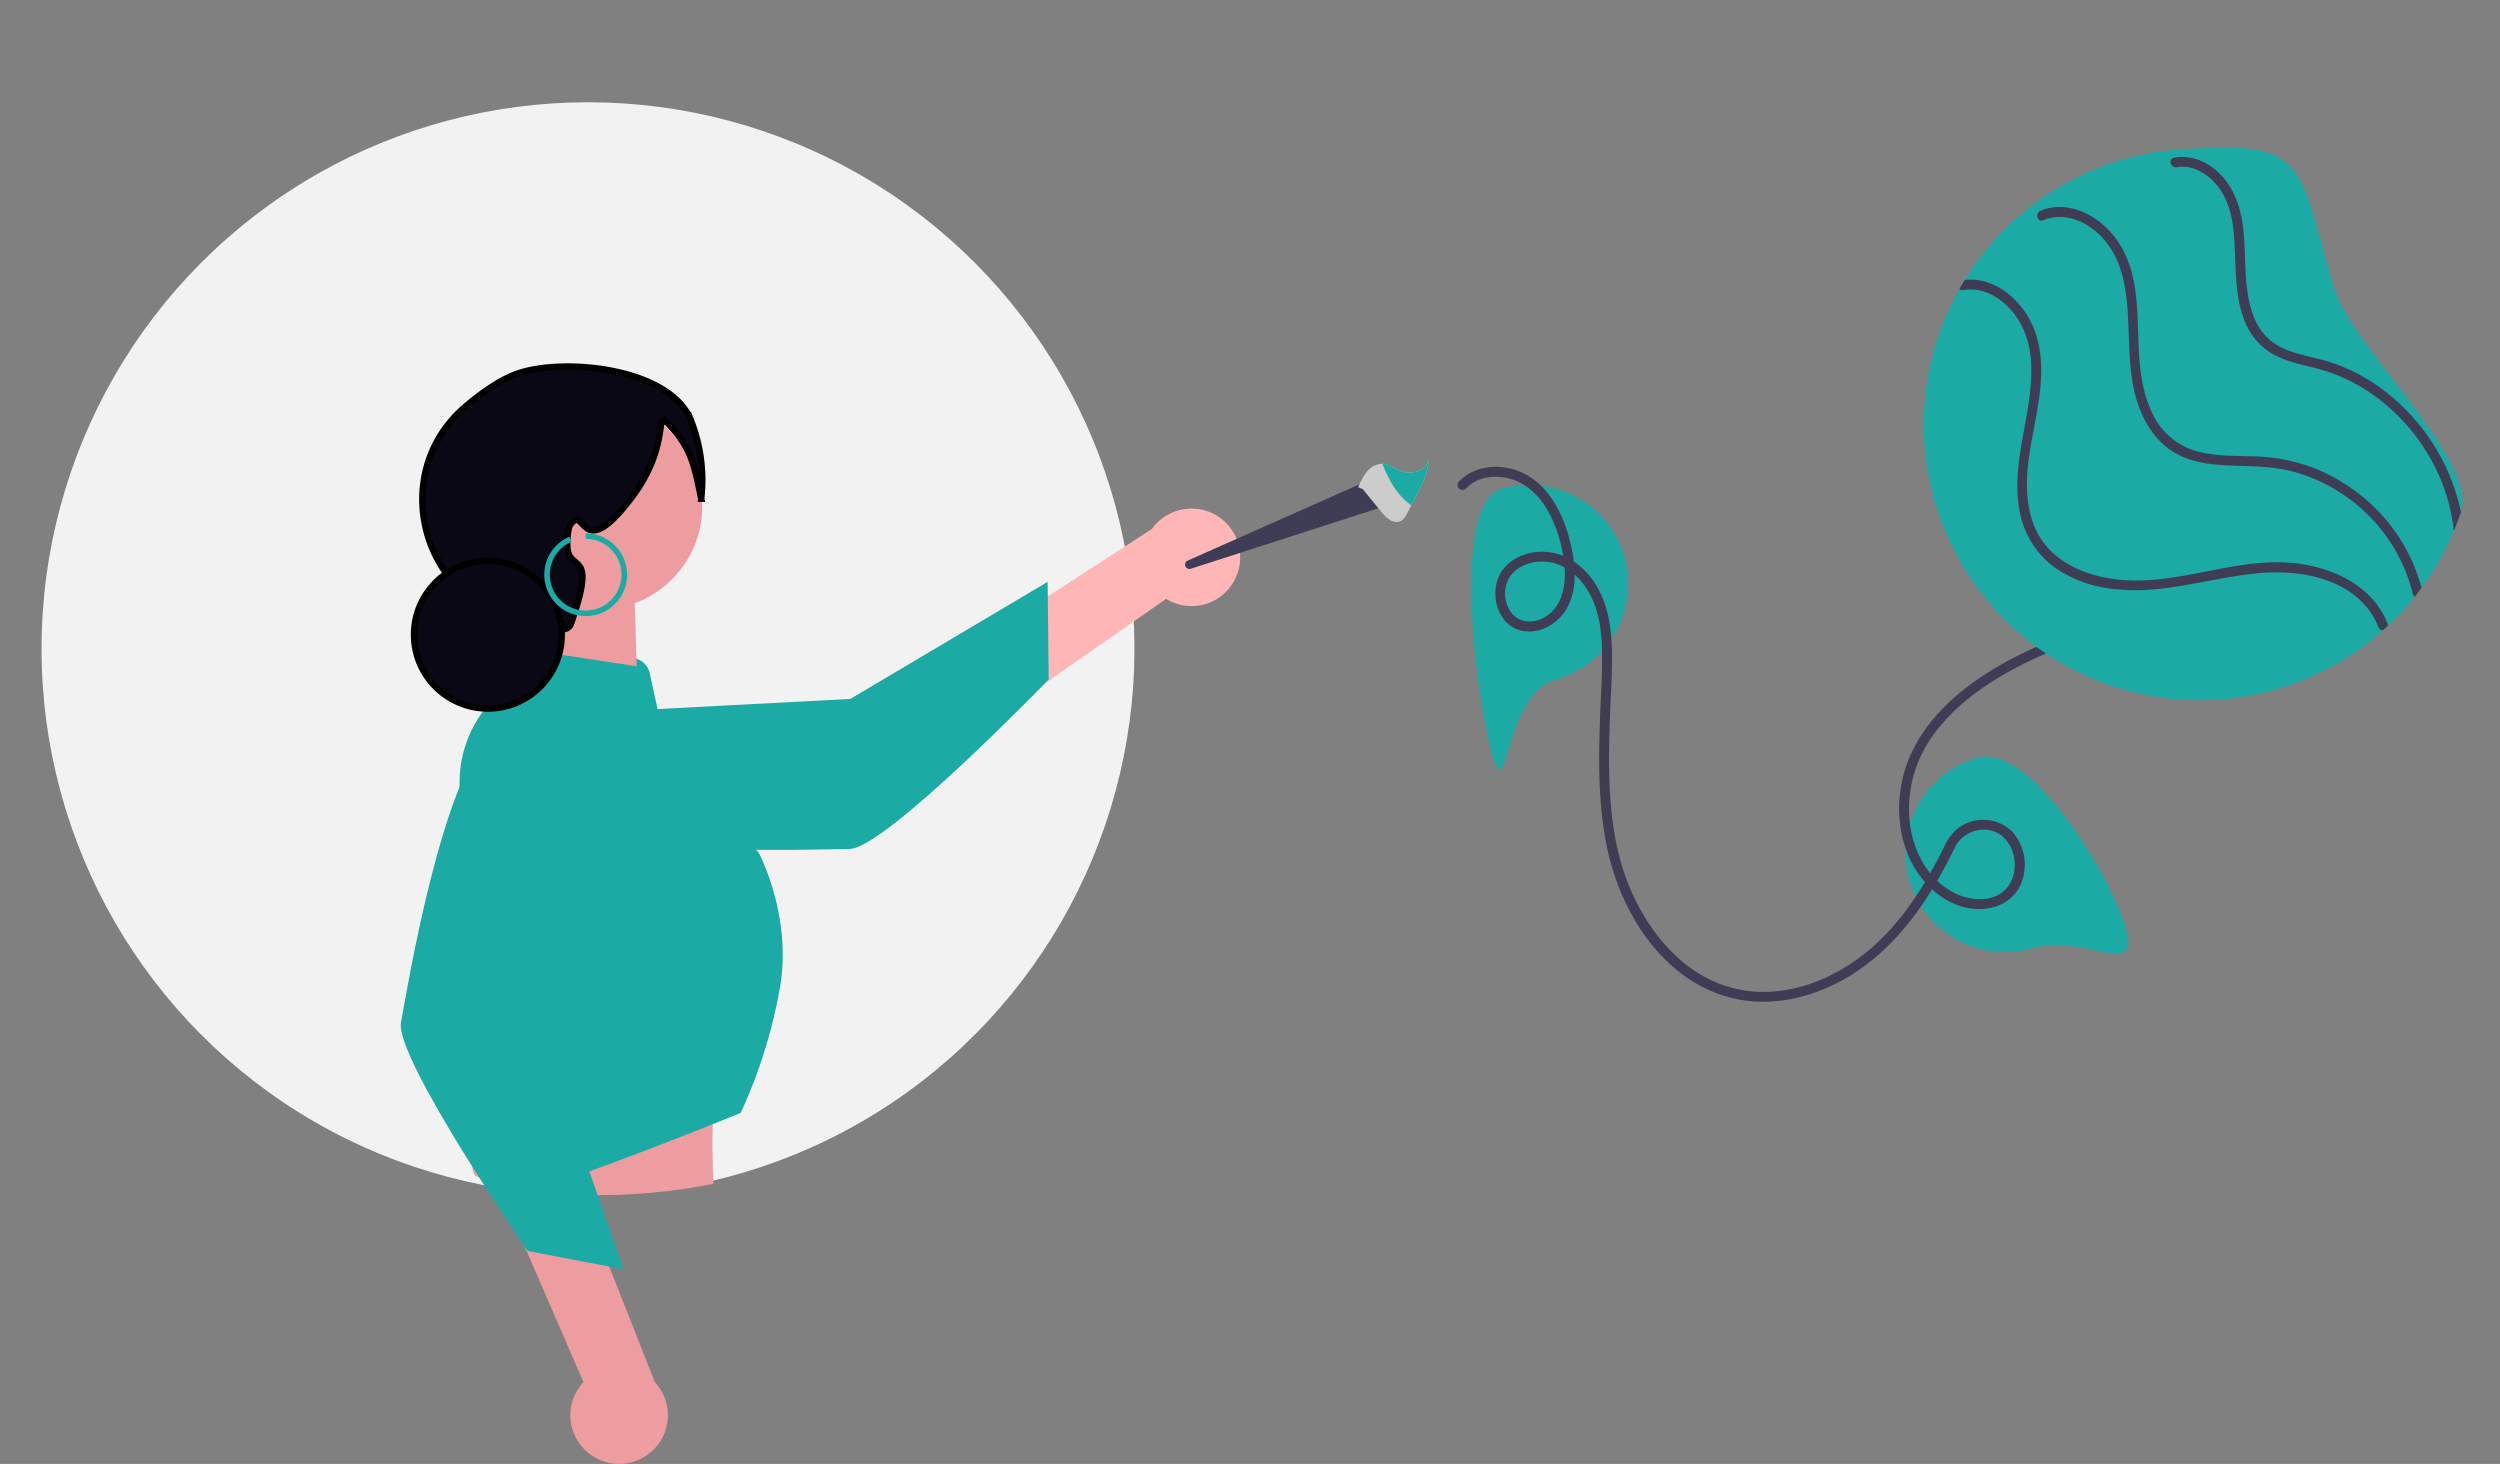
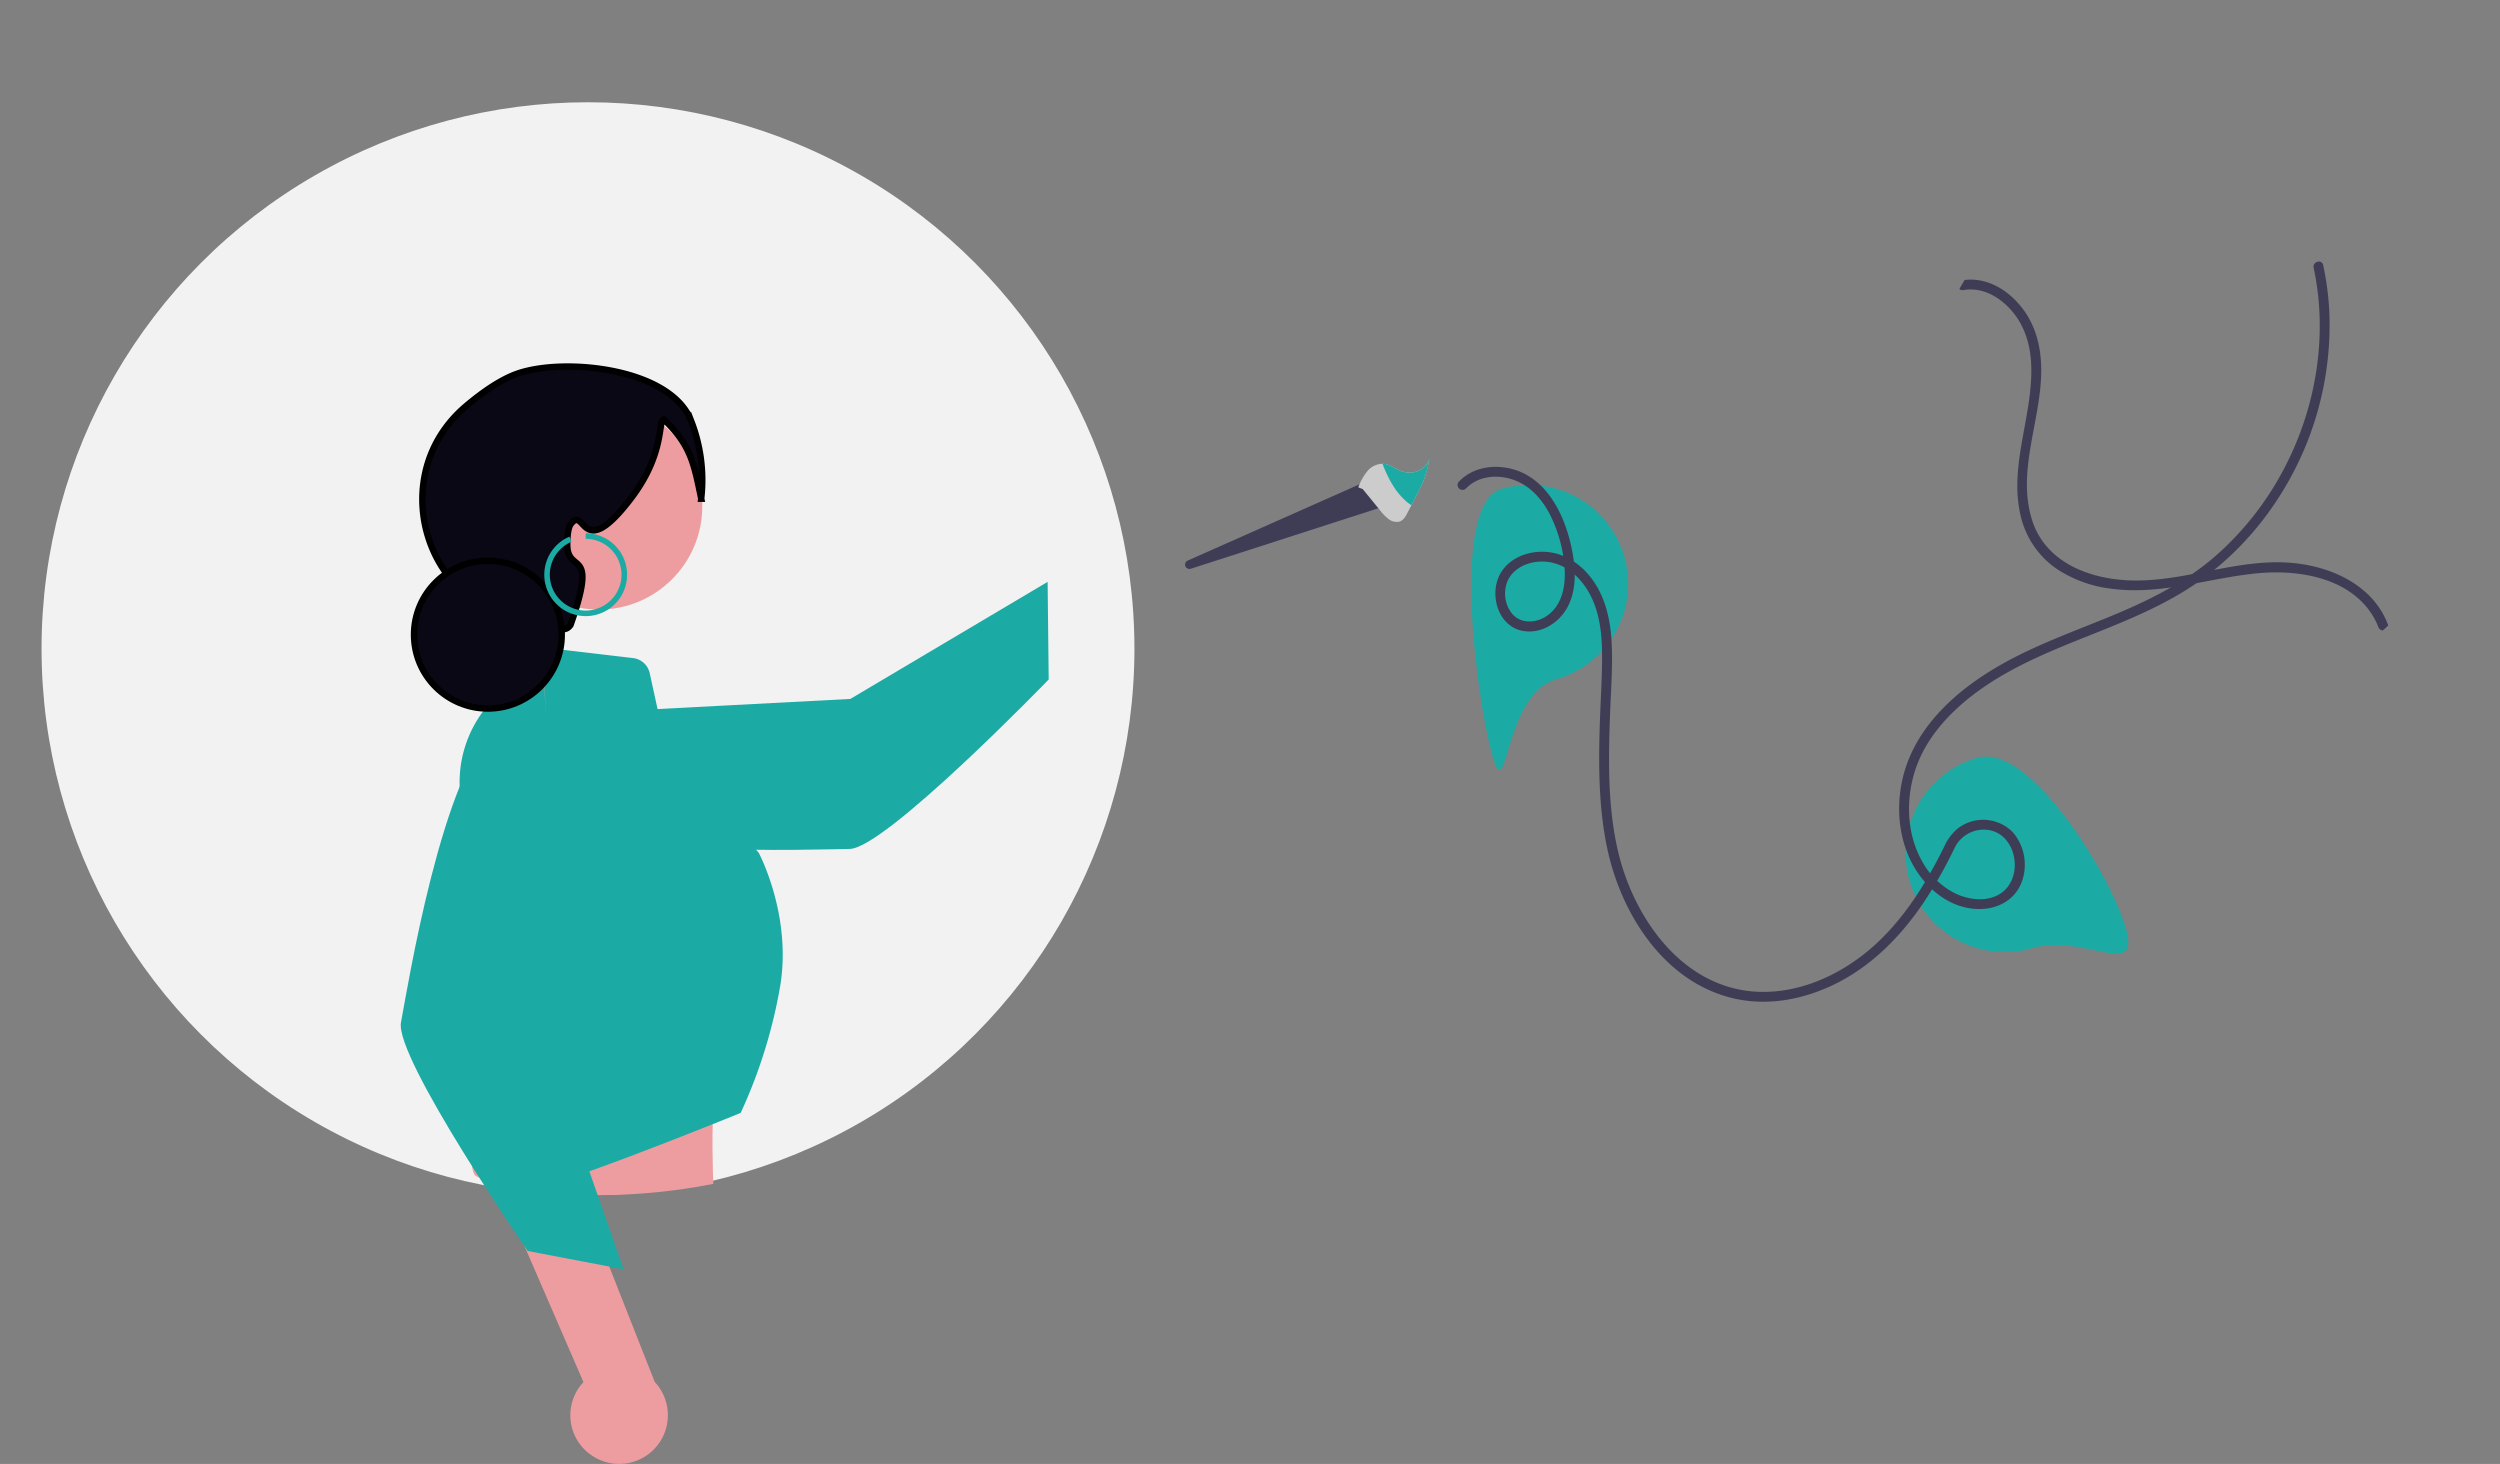
<svg xmlns="http://www.w3.org/2000/svg" width="782.325" height="458.099" viewBox="0 0 782.325 458.099" role="img">
  <rect x="0" y="0" width="782.325" height="458.099" fill="#808080" stroke="none" />
  <defs>
    <clipPath id="a-108">
      <circle cx="187" cy="187" r="187" fill="none" stroke="#707070" stroke-width="1" />
    </clipPath>
  </defs>
  <g transform="translate(-495 -183)">
    <g transform="translate(495 183)">
      <circle cx="171" cy="171" r="171" transform="translate(13 32)" fill="#f2f2f2" />
      <g clip-path="url(#a-108)">
        <path d="M376.187,378.585l1.094,20.794s-3.23,18.419-.573,22.394c2.637,3.955,75.041,9.838,75.041,9.838s-2.273-31.011,1.825-53.443Z" transform="translate(-228.161 -54.095)" fill="#ed9da0" />
      </g>
-       <path d="M597.724,242.764a15.152,15.152,0,0,1-22.061,7.286L475.375,319.915l-2.769-27.842,98.607-63.887a15.233,15.233,0,0,1,26.511,14.578Z" transform="translate(-210.742 -62.656)" fill="#ffb6b6" />
      <path d="M382.054,284.838s-10.859,16.046,6.181,30.245,86.108,11.375,97.255,11.253,62.286-53.024,62.286-53.024l-.332-30.554L485.7,279.395Z" transform="translate(-219.611 -60.679)" fill="#1BABA4" />
      <circle cx="32.359" cy="32.359" r="32.359" transform="translate(155.052 126.039)" fill="#ed9da0" />
      <path d="M389.363,261.362l29.67,3.491a6.054,6.054,0,0,1,5.207,4.72l4.718,21.6,29.414,34.638s10.563,19.8,6.6,42.249a158.985,158.985,0,0,1-12.268,39.123s-72.333,29.584-74.976,25.627-3.5-21.952-3.5-21.952l-9.305-103.542a37.148,37.148,0,0,1,10.676-29.85c2.348-2.309,4.665-3.927,6.551-3.927C386.415,273.388,385.869,263.8,389.363,261.362Z" transform="translate(-220.924 -58.922)" fill="#1BABA4" />
      <path d="M407.131,504.322a15.152,15.152,0,0,1-2.773-23.067L355.735,369.117l27.839,2.8,43.1,109.306a15.233,15.233,0,0,1-19.539,23.1Z" transform="translate(-221.775 -48.749)" fill="#ed9da0" />
      <path d="M409.153,284.107s-13.578-13.822-30.871.07-28.2,82.15-30.288,93.1,39.641,71.552,39.641,71.552l30.014,5.722-23.684-67.776Z" transform="translate(-222.512 -57.354)" fill="#1BABA4" />
-       <path d="M0,18.7l.317-2.521L7.6,0,31.681,7.192l-4.432,22.3Z" transform="translate(166.055 185.884) rotate(-13)" fill="#ed9da0" />
+       <path d="M0,18.7l.317-2.521l-4.432,22.3Z" transform="translate(166.055 185.884) rotate(-13)" fill="#ed9da0" />
      <path d="M483.752,41.368c-2.283-11.165-3.377-16.885-11.677-24.783-1.969.279.517,10.488-10.333,24.71-15.777,20.674-14.2,1.718-18.87,8.087-1.013,1.383-1.232,6.37-.9,8.087,1.315,6.781,9.093.16.9,23.363-1.22,1.8-2.658,1.366-4.493,1.343-.142,0,.788-.179-2.7-.9-1.663-.343-3.991-.749-6.781-1.219-32.415-5.461-43.862-46.362-18.807-67.642,5.7-4.841,11.3-8.51,16.153-10.211,14.634-5.116,47.966-1.79,54.363,14.831a50.9,50.9,0,0,1,3.136,24.334Z" transform="translate(-264.317 114.702)" fill="#090814" stroke="#000" stroke-width="2" />
      <circle cx="23.119" cy="23.119" r="23.119" transform="translate(129.553 175.487)" fill="#090814" stroke="#000" stroke-width="2" />
      <path d="M566.782,232.267a12.955,12.955,0,0,0,0-25.911v1.729a11.217,11.217,0,1,1-4.416.9l-.681-1.589a12.957,12.957,0,0,0,5.1,24.869Z" transform="translate(-383.501 -39.462)" fill="#1BABA4" />
    </g>
    <g transform="translate(927.582 299.373) rotate(-16)">
      <path d="M60.966,64.066C60.966,81.187,48.12,62,31,62A31,31,0,0,1,31,0C48.12,0,60.966,46.945,60.966,64.066Z" transform="translate(114.699 167.399)" fill="#1BABA4" />
      <path d="M56.833,31a31,31,0,0,1-31,31C8.712,62,0,96.687,0,79.566S8.712,0,25.833,0a31,31,0,0,1,31,31Z" transform="translate(0 45.466)" fill="#1BABA4" />
      <path d="M2.288,4.649c4.474-2.61,9.953-1.712,14.2.932C21.325,8.588,24,13.768,25.179,19.2a43.908,43.908,0,0,1-.059,17.7c-1.153,5.626-4.1,11.6-10.095,13.219-3.992,1.076-8.453-.311-9.908-4.43a10.164,10.164,0,0,1,1.844-9.8c3.36-3.781,9.218-3.976,13.617-2.089,5.174,2.219,8.328,7.228,9.657,12.529,1.58,6.3.585,12.84-1.078,19.018-1.807,6.715-4.2,13.279-6.352,19.888-4.2,12.889-8.058,26.022-9.062,39.605-1.533,20.75,5.3,44.692,24.263,55.822,10.238,6.008,22.557,6.966,34.018,4.594,12.086-2.5,22.881-8.745,32.254-16.622A142.1,142.1,0,0,0,118,155.205,10.148,10.148,0,0,1,128.834,152c9.86,3.133,8.043,18.918-1.712,20.855-4.433.88-9.238-1.253-12.519-4.132a24.06,24.06,0,0,1-7.208-12.3c-2.481-9.954.416-20.911,6.3-29.135,6.651-9.29,17.416-15.075,28.068-18.515,12.128-3.917,24.83-5.071,37.443-6.349,12.907-1.307,25.951-2.832,38.138-7.528a95.419,95.419,0,0,0,26.958-16A99.669,99.669,0,0,0,277.1,26.468a91.3,91.3,0,0,0,2.3-15.092c.136-1.991-2.964-1.983-3.1,0-1.518,22.172-11.791,43.262-27.33,59.006a94.524,94.524,0,0,1-26.808,19.105c-12.029,5.684-25.107,7.918-38.237,9.342-13.411,1.454-26.991,2.312-40.019,6.049-11.518,3.3-23,8.907-30.849,18.223-6.918,8.214-10.709,19.483-9.359,30.218,1.256,9.988,7.625,20.272,18.089,22.443,4.91,1.019,9.992-.278,13.268-4.223a15.634,15.634,0,0,0,2.112-16.226,12.97,12.97,0,0,0-16.384-5.929,15.786,15.786,0,0,0-5.622,4.343c-8.944,9.807-19.1,18.96-31.317,24.457-11.4,5.127-24.824,7.055-36.879,3.132C24.14,173.892,15.4,147.8,16.774,125.874c.9-14.349,5.211-28.208,9.668-41.786,2.276-6.933,4.867-13.848,6.465-20.978,1.431-6.384,1.868-13.148-.216-19.444-1.819-5.5-5.484-10.388-10.911-12.691-4.93-2.092-10.971-2.043-15.378,1.256C.029,37-.554,48.827,7.315,52.5c5.222,2.436,11.512.54,15.363-3.505C27,44.457,28.4,38.066,28.888,32.017c.919-11.43-1.6-25.217-13.227-30.374C10.871-.483,5.342-.722.724,1.972A1.551,1.551,0,0,0,2.288,4.649Z" transform="translate(12.818 37.641)" fill="#3f3d56" />
-       <path d="M138.467,56.833c0,18.156,28.5,64.449,18.91,78.347q-1.782,2.6-3.772,5.063a85.35,85.35,0,0,1-14.653,14.374c-.92.723-1.85,1.416-2.79,2.087a87,87,0,0,1-10.488,6.376c-.661.331-1.333.661-2,.992A86.289,86.289,0,0,1,25.731,24.831c.765-.765,1.55-1.509,2.356-2.242A85.937,85.937,0,0,1,55.522,5.652c.01,0,.01-.01.021-.01a86.625,86.625,0,0,1,47.647-3.978h.021c.351.072.7.145,1.054.227C143.293,10.147,138.467,15.345,138.467,56.833Z" transform="translate(154.998 0)" fill="#1BABA4" />
      <path d="M101.136,140.1a1.632,1.632,0,0,1-.01.393c-.661.331-1.333.661-2,.992a1.55,1.55,0,0,1-1.085-1.385,21.181,21.181,0,0,0-.9-4.6c-4.03-12.979-18.166-19.613-30.5-21.958-15.1-2.883-30.979-1.684-45.342-7.915A39.151,39.151,0,0,1,6.09,94.57,27.82,27.82,0,0,1,.045,75.609c.847-16.11,12.2-28.716,16.089-43.916,1.6-6.262,1.6-12.793-1.25-18.7C12.466,7.967,8.126,3.555,2.339,2.935a1.5,1.5,0,0,1-1.157-.692C1.947,1.478,2.732.734,3.538,0A15.066,15.066,0,0,1,6.607.8c5.663,2.17,9.6,7.078,11.811,12.586,2.552,6.376,2.315,13.237.537,19.778C14.812,48.411,2.639,61.648,3.114,78.089c.413,14.25,12.855,23.136,25.4,26.9,15.521,4.65,32.333,2.449,47.688,7.833C88.281,117.055,100.01,126.531,101.136,140.1Z" transform="translate(179.547 22.588)" fill="#3f3d56" />
-       <path d="M83.544,146.412c-.92.723-1.85,1.416-2.79,2.087a1.289,1.289,0,0,1-.341-1.013,52.457,52.457,0,0,0-12.886-36.507,51.829,51.829,0,0,0-13.392-11.1c-5.291-3.028-11.1-4.65-16.854-6.531-5.663-1.85-11.418-4.092-15.748-8.318-4.412-4.309-6.582-10.147-7.244-16.182-1.56-14.3,5.6-27.445,6.179-41.529.258-6.283-1.126-12.39-5.022-17.443C12.08,5.517,7.109,2.541,1.478,3.2-.382,3.43-.475.7,1.137.175A1.654,1.654,0,0,1,1.478.1C8.029-.662,13.971,2.934,17.866,7.977c4.536,5.859,6.107,13,5.652,20.3-.889,14.136-8.329,27.724-5.911,42.087a21.776,21.776,0,0,0,9.331,15.045c5.187,3.42,11.315,4.96,17.164,6.861a57.456,57.456,0,0,1,16.337,8A56.721,56.721,0,0,1,73.108,113.1a54.952,54.952,0,0,1,10.437,33.315Z" transform="translate(210.406 8.205)" fill="#3f3d56" />
-       <path d="M57.222,131.325q-1.782,2.6-3.772,5.063a58.639,58.639,0,0,0-.9-24.159,60.865,60.865,0,0,0-14.2-26.691A53.323,53.323,0,0,0,26.532,75.9c-5.012-3-10.488-5.528-14.033-10.364-7.688-10.5-2.5-24.2-.021-35.484,1.3-5.89,2-12.162-.4-17.866C10.205,7.76,6.506,3.616,1.484,3.11-.49,2.913-.5-.2,1.484.01Q2.042.072,2.6.165c5.487.992,9.713,5.084,12.007,10.127,2.976,6.582,2.387,13.692.868,20.584-2.5,11.336-8.3,26.35,2.067,35.608,4.371,3.906,10.044,6.066,14.756,9.527a57.619,57.619,0,0,1,11.243,10.84,64.672,64.672,0,0,1,13.681,44.474Z" transform="translate(255.153 3.855)" fill="#3f3d56" />
    </g>
    <path d="M16.581,63.922.046,1.723A1.37,1.37,0,0,1,2.65.881L24.9,59.013Z" transform="translate(865.93 361.114) rotate(-93)" fill="#3f3d56" />
    <path d="M19.036,22.639a31.259,31.259,0,0,1-6.978-2.34c-1.13-.54-2.223-1.148-3.292-1.777-.38-.212-.759-.439-1.132-.657-.89-.52-1.78-1.039-2.676-1.567-.759-.439-1.525-.886-2.276-1.331-1.111-.648-2.305-1.4-2.627-2.65a4.049,4.049,0,0,1,.95-3.334A13.631,13.631,0,0,1,3.8,6.505Q7.3,3.934,10.807,1.37L11.432,0a17.68,17.68,0,0,1,5.153,3.332A6.307,6.307,0,0,1,18.4,7.941a5.314,5.314,0,0,1-.184,1.112c-.452,1.589-1.634,2.941-2.335,4.464a8.609,8.609,0,0,0-.368.98,7,7,0,0,0,.773,5.911A6.469,6.469,0,0,0,19.036,22.639Z" transform="translate(920.646 346.922) rotate(-93)" fill="#ccc" />
    <path d="M14.078,14.7A31.259,31.259,0,0,1,7.1,12.358c-1.13-.54-2.223-1.148-3.292-1.777-.38-.212-.759-.439-1.132-.657C1.786,9.4.9,8.885,0,8.357a15.088,15.088,0,0,1,1-1.21C4.316,3.543,8.84,1.51,13.437,0a5.313,5.313,0,0,1-.184,1.112C12.8,2.7,11.619,4.052,10.918,5.576a8.609,8.609,0,0,0-.368.98,7,7,0,0,0,.773,5.911A6.469,6.469,0,0,0,14.078,14.7Z" transform="translate(928.318 341.555) rotate(-93)" fill="#1BABA4" />
  </g>
</svg>